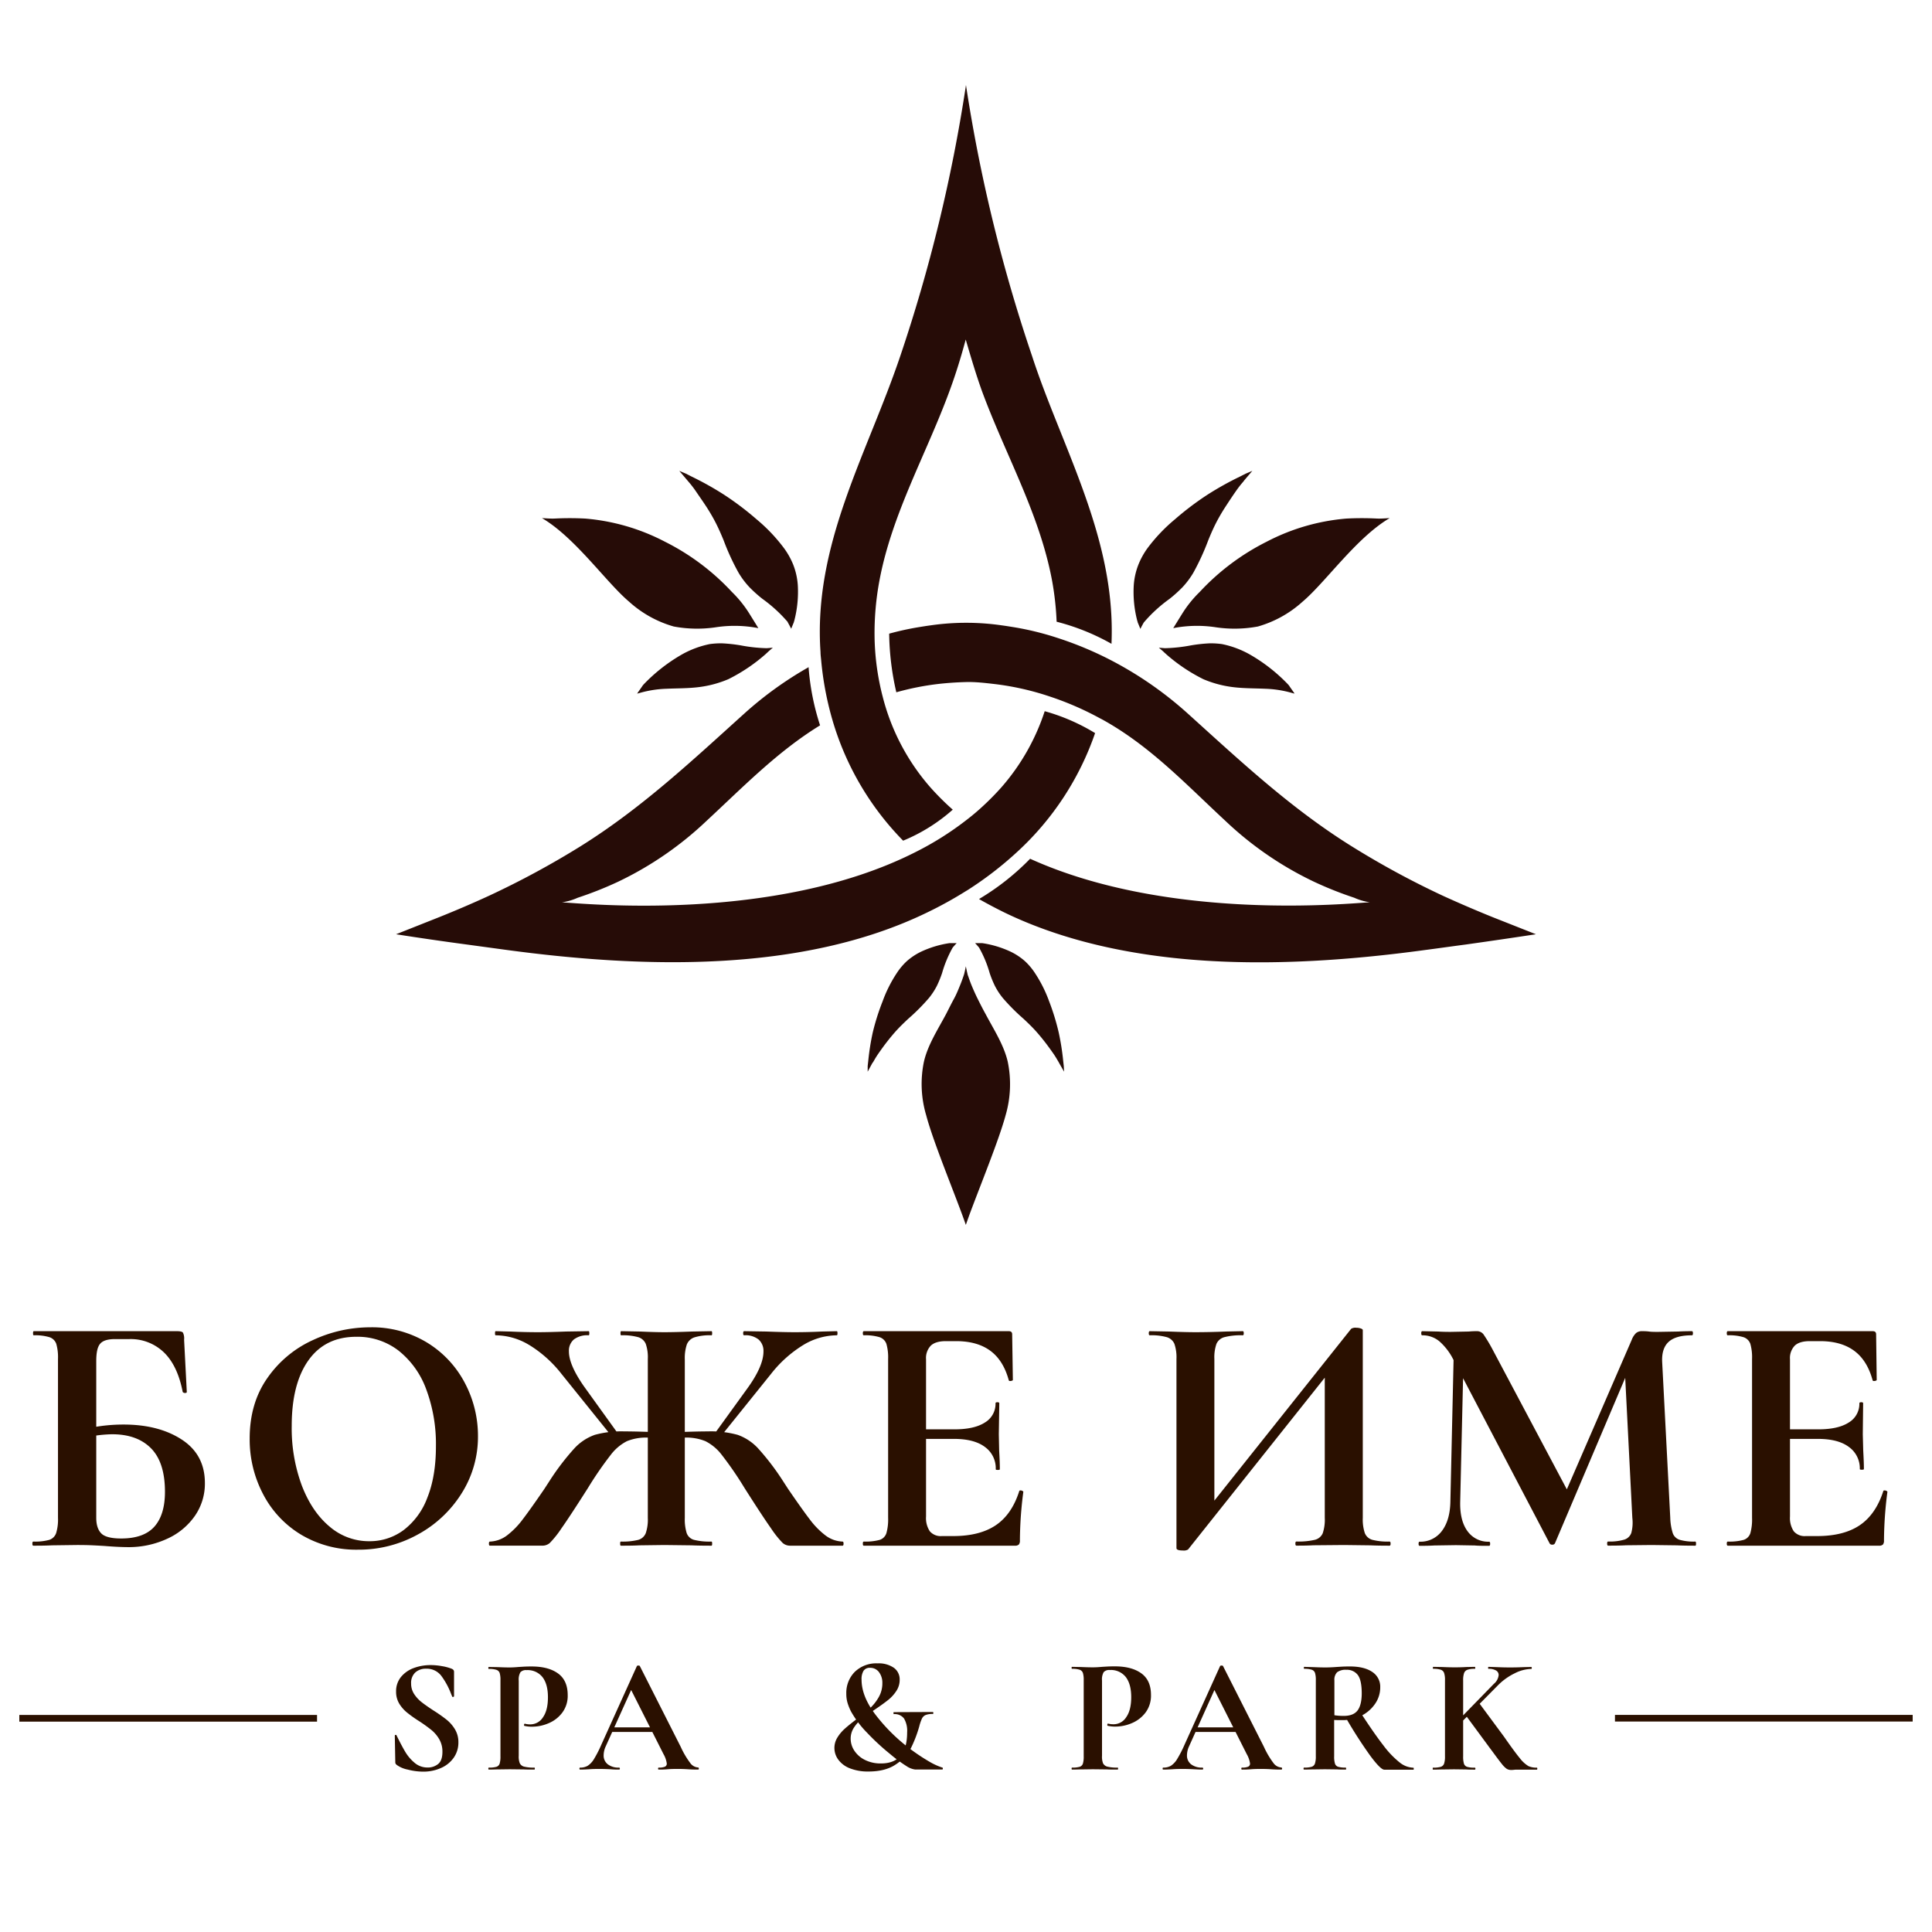
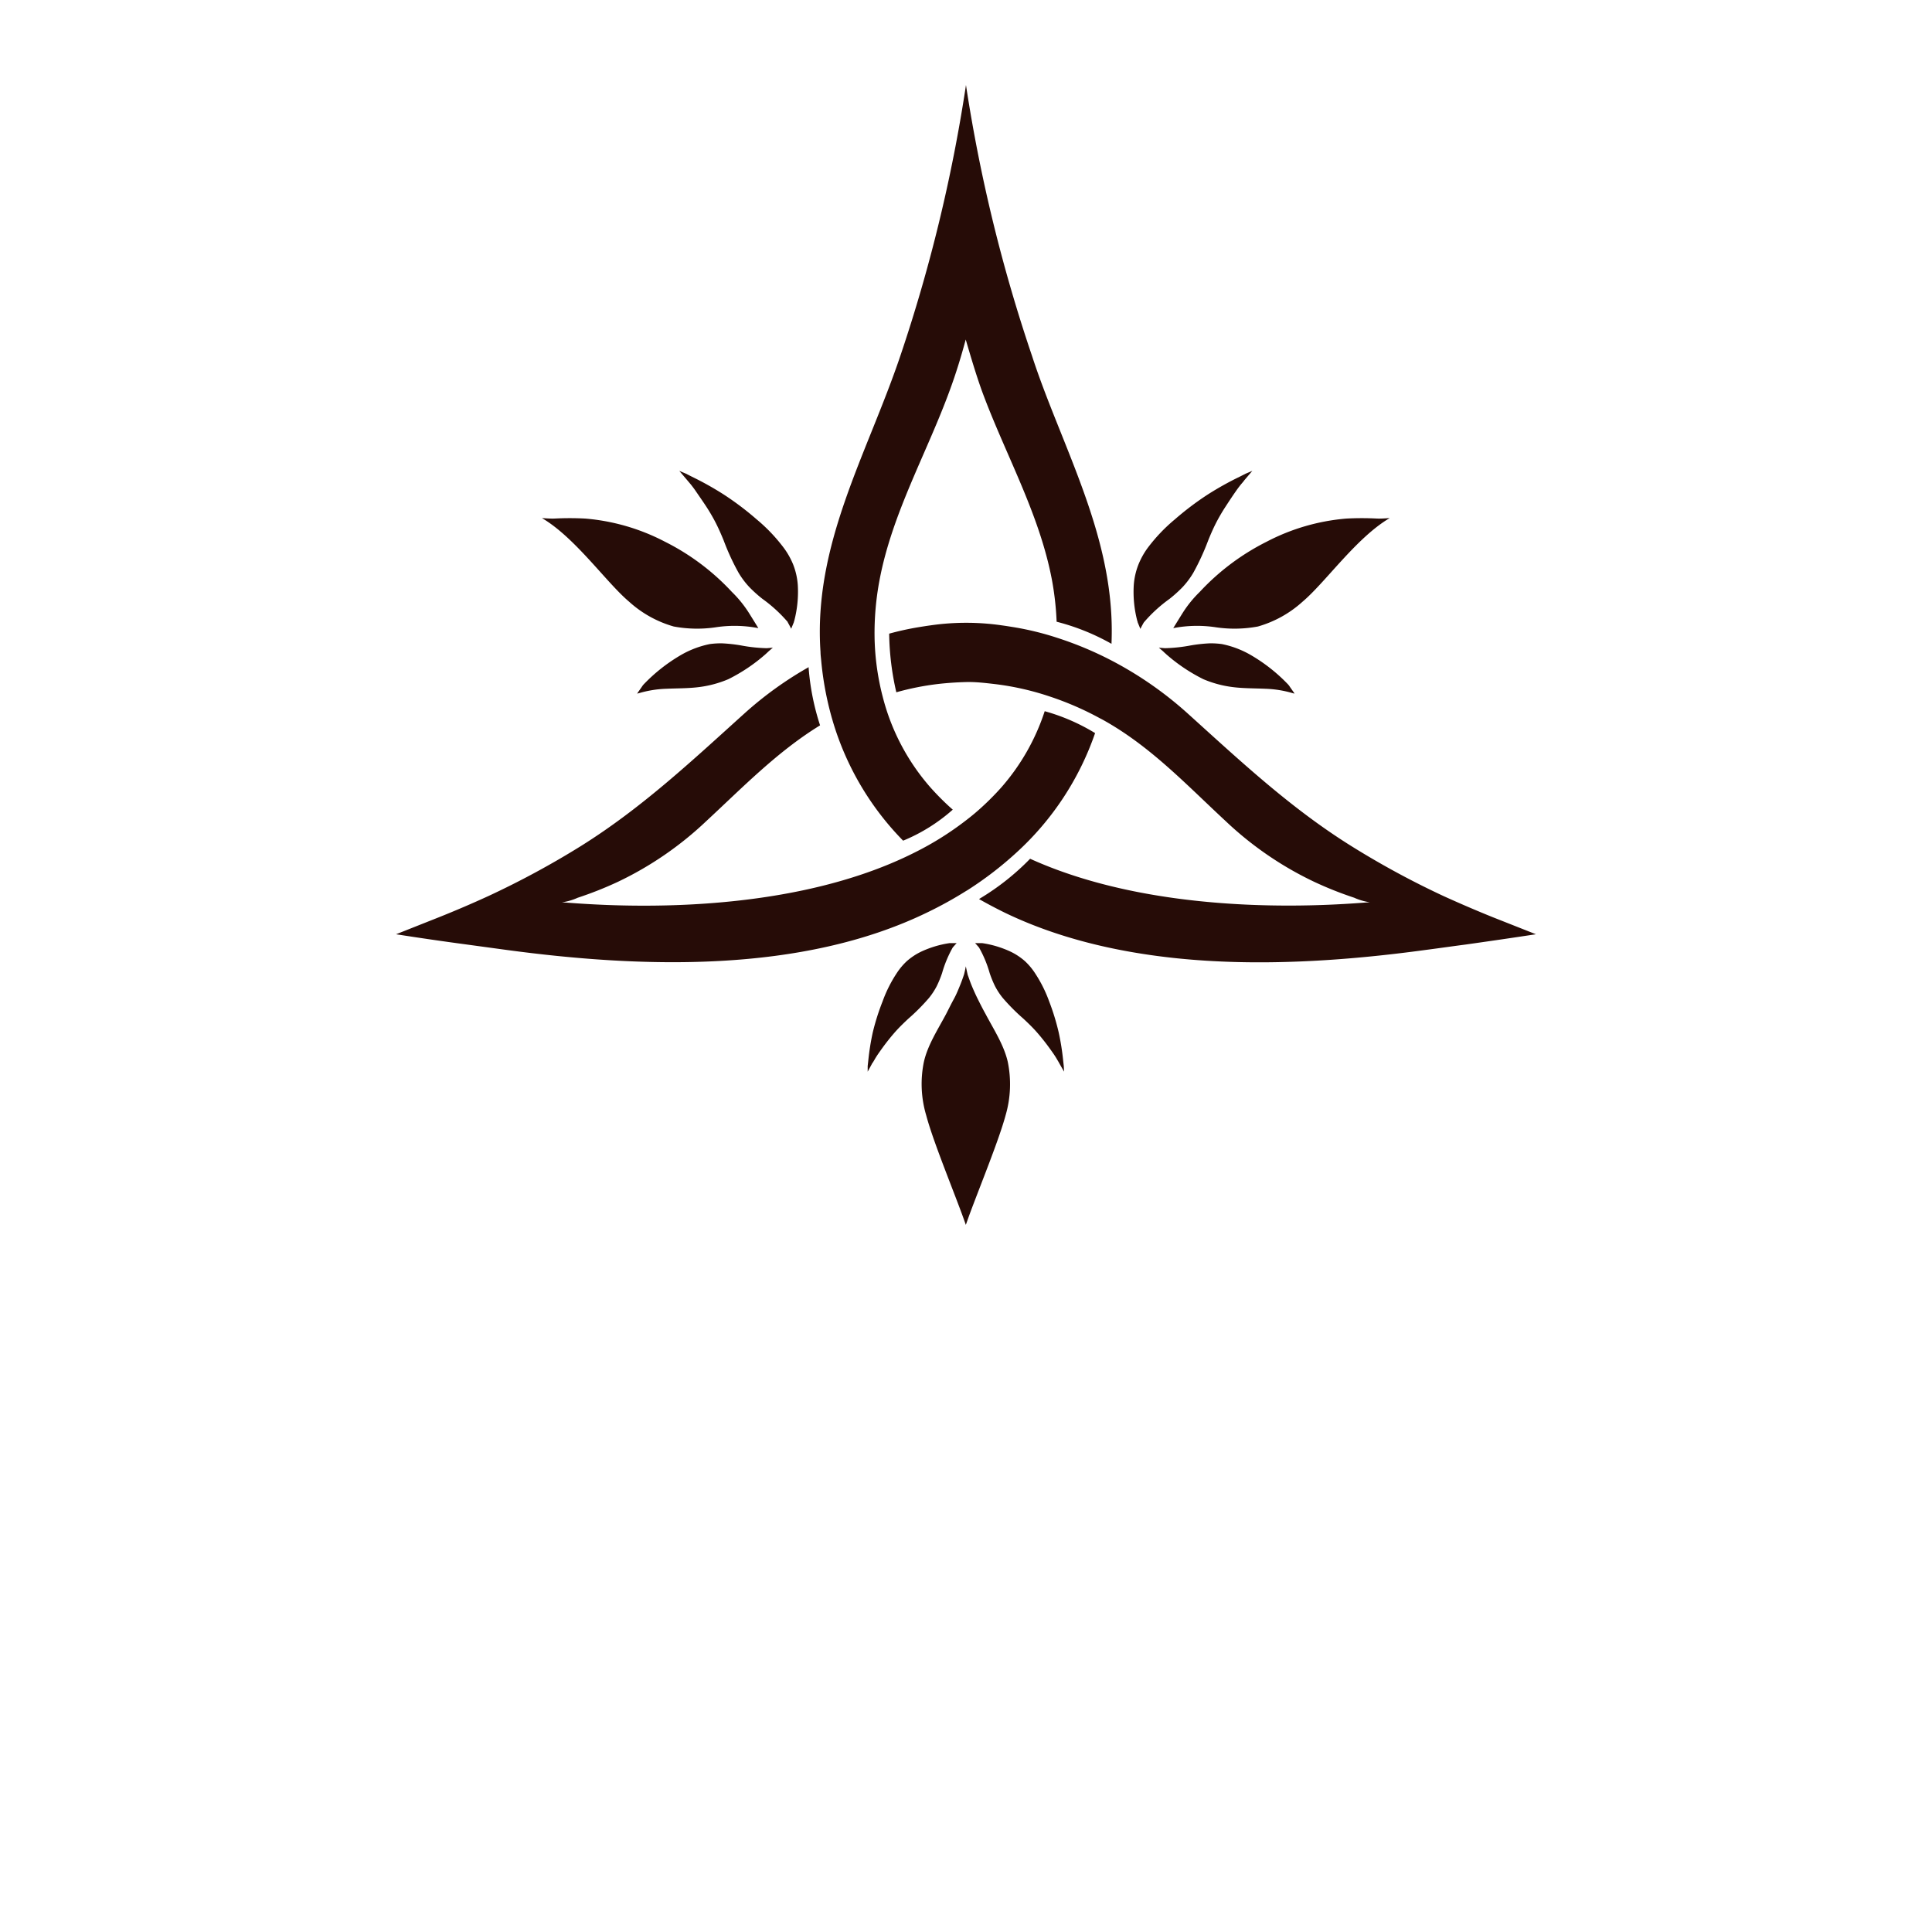
<svg xmlns="http://www.w3.org/2000/svg" xmlns:ns1="http://sodipodi.sourceforge.net/DTD/sodipodi-0.dtd" xmlns:ns2="http://www.inkscape.org/namespaces/inkscape" viewBox="0 0 1000 1000" version="1.1" id="svg28" ns1:docname="text.svg" width="1000" height="1000" ns2:version="1.3.2 (091e20e, 2023-11-25)" xml:space="preserve">
  <ns1:namedview id="namedview28" pagecolor="#505050" bordercolor="#ffffff" borderopacity="1" ns2:showpageshadow="0" ns2:pageopacity="0" ns2:pagecheckerboard="1" ns2:deskcolor="#505050" ns2:zoom="0.35729057" ns2:cx="379.24315" ns2:cy="579.36038" ns2:window-width="1440" ns2:window-height="847" ns2:window-x="0" ns2:window-y="25" ns2:window-maximized="0" ns2:current-layer="svg28" />
  <defs id="defs1">
    <style id="style1">.cls-1{fill:#260c07;}.cls-2,.cls-3{fill:#2a1000;}.cls-3{stroke:#2a1000;stroke-miterlimit:10;stroke-width:2.15px;}</style>
    <style id="style1-1">.cls-1{fill:#260c07;}.cls-2,.cls-3{fill:#2a1000;}.cls-3{stroke:#2a1000;stroke-miterlimit:10;stroke-width:2.47px;}</style>
  </defs>
-   <path id="line28-8" style="color:#000000;fill:#2a1000;stroke-width:1.399;stroke-miterlimit:10;-inkscape-stroke:none" d="m 835.901,887.615 v 3.463 h 154.099 v -3.463 z m -825.901,0.041 v 3.463 h 154.099 v -3.463 z m 737.457,-21.757 a 2.791,2.803 0 0 0 -1.703,-1.654 11.794,11.843 0 0 0 -3.852,-0.463 c -0.167,0 -0.251,-0.168 -0.251,-0.519 0,-0.35 0.084,-0.505 0.251,-0.505 l 4.494,0.084 c 2.596,0.112 4.662,0.168 6.183,0.168 1.521,0 3.838,0 6.434,-0.168 l 4.327,-0.084 q 0.251,0 0.251,0.505 c 0,0.35 -0.084,0.519 -0.251,0.519 a 10.817,10.862 0 0 0 -3.852,0.505 2.917,2.929 0 0 0 -1.703,1.752 11.389,11.436 0 0 0 -0.461,3.784 v 39.242 a 12.561,12.613 0 0 0 0.419,3.84 2.54,2.551 0 0 0 1.661,1.612 13.217,13.272 0 0 0 3.936,0.42 c 0.223,0 0.335,0.168 0.335,0.518 0,0.35 -0.112,0.505 -0.335,0.505 -1.87,0 -3.336,0 -4.41,-0.084 l -6.35,-0.084 -6.267,0.084 c -1.131,0 -2.666,0.084 -4.578,0.084 q -0.167,0 -0.167,-0.505 c 0,-0.35 0,-0.518 0.167,-0.518 a 13.803,13.861 0 0 0 3.978,-0.42 2.694,2.705 0 0 0 1.745,-1.654 11.528,11.576 0 0 0 0.461,-3.798 v -39.382 a 11.166,11.212 0 0 0 -0.461,-3.784 z m 28.249,1.107 a 2.666,2.677 0 0 0 -1.396,-2.383 7.272,7.302 0 0 0 -3.81,-0.841 c -0.167,0 -0.251,-0.168 -0.251,-0.519 0,-0.35 0.084,-0.505 0.251,-0.505 l 4.089,0.14 q 3.726,0.168 6.978,0.168 3.475,0 7.202,-0.168 l 3.81,-0.084 c 0.168,0 0.265,0.168 0.265,0.504 0,0.336 -0.098,0.519 -0.265,0.519 a 19.805,19.887 0 0 0 -8.556,2.256 31.64,31.772 0 0 0 -8.472,5.999 l -21.898,22.144 -2.289,-0.252 21.857,-22.424 a 6.769,6.797 0 0 0 2.484,-4.555 z m -17.027,20.854 6.783,-6.559 12.966,17.533 q 5.499,7.905 8.249,11.212 a 16.232,16.299 0 0 0 4.452,4.092 10.203,10.245 0 0 0 4.327,0.799 c 0.167,0 0.251,0.168 0.251,0.518 0,0.35 -0.084,0.505 -0.251,0.505 h -9.491 c -0.907,0 -1.675,0 -2.289,0.084 -0.614,0.084 -1.131,0.084 -1.521,0.084 a 4.187,4.204 0 0 1 -2.331,-0.631 11.961,12.011 0 0 1 -2.373,-2.341 q -1.396,-1.71 -4.955,-6.559 l -0.977,-1.317 c -0.377,-0.476 -0.782,-1.037 -1.228,-1.654 z m -48.458,-22.508 a 9.03,9.068 0 0 1 4.187,7.96 14.822,14.884 0 0 1 -2.791,8.759 18.758,18.836 0 0 1 -7.16,6.083 20.782,20.868 0 0 1 -9.239,2.172 c -2.205,0 -3.754,0 -4.662,-0.084 v 18.794 a 12.031,12.081 0 0 0 0.433,3.84 2.526,2.537 0 0 0 1.647,1.612 13.343,13.398 0 0 0 3.936,0.42 c 0.112,0 0.167,0.168 0.167,0.519 0,0.35 0,0.505 -0.167,0.505 -1.856,0 -3.336,0 -4.396,-0.084 l -6.448,-0.084 -6.183,0.084 c -1.131,0 -2.652,0.084 -4.578,0.084 q -0.251,0 -0.251,-0.505 c 0,-0.35 0.084,-0.519 0.251,-0.519 a 13.217,13.272 0 0 0 3.936,-0.42 2.666,2.677 0 0 0 1.703,-1.654 11.528,11.576 0 0 0 0.461,-3.798 V 869.655 a 12.184,12.235 0 0 0 -0.419,-3.756 2.68,2.691 0 0 0 -1.689,-1.654 12.296,12.347 0 0 0 -3.908,-0.463 c -0.112,0 -0.167,-0.168 -0.167,-0.519 0,-0.35 0,-0.505 0.167,-0.505 l 4.634,0.14 c 2.596,0.112 4.662,0.168 6.183,0.168 1.926,0 3.922,-0.084 6.015,-0.252 l 2.791,-0.168 q 1.633,-0.084 3.685,-0.084 c 5.052,-0.056 9.03,0.883 11.863,2.789 z m -7.467,1.57 a 6.978,7.007 0 0 0 -5.848,-2.635 7.355,7.386 0 0 0 -4.829,1.275 5.457,5.48 0 0 0 -1.396,4.204 v 18.037 a 30.831,30.959 0 0 0 4.913,0.336 q 4.913,0 7.076,-2.803 c 1.396,-1.85 2.163,-4.807 2.163,-8.9 q -0.028,-6.867 -2.08,-9.516 z m 6.532,41.905 a 232.802,233.77 0 0 1 -12.715,-19.775 l 7.802,-2.382 q 6.978,10.722 11.724,16.818 a 47.454,47.651 0 0 0 8.374,8.759 11.947,11.997 0 0 0 7.118,2.719 c 0.098,0 0.167,0.168 0.167,0.519 0,0.35 0,0.505 -0.167,0.505 h -15.101 q -1.912,-0.056 -7.202,-7.162 z m -45.667,6.601 c 0,0.336 -0.14,0.505 -0.433,0.505 -1.131,0 -2.875,0 -5.248,-0.168 -2.373,-0.168 -4.271,-0.168 -5.332,-0.168 -1.396,0 -3.14,0 -5.178,0.168 -2.038,0.168 -3.447,0.168 -4.578,0.168 q -0.335,0 -0.335,-0.505 c 0,-0.35 0.112,-0.519 0.335,-0.519 a 7.941,7.975 0 0 0 3.182,-0.462 1.675,1.682 0 0 0 0.977,-1.668 13.231,13.286 0 0 0 -1.703,-4.849 l -17.195,-34.112 4.187,-7.316 -16.818,37.35 a 11.166,11.212 0 0 0 -1.103,4.597 5.68,5.704 0 0 0 2.149,4.765 9.17,9.208 0 0 0 5.806,1.696 c 0.279,0 0.433,0.168 0.433,0.519 0,0.35 -0.154,0.505 -0.433,0.505 q -1.535,0 -4.396,-0.168 c -2.149,-0.112 -4.02,-0.168 -5.583,-0.168 -1.563,0 -3.364,0 -5.583,0.168 -1.912,0.112 -3.475,0.168 -4.662,0.168 q -0.335,0 -0.335,-0.505 c 0,-0.35 0.112,-0.519 0.335,-0.519 a 7.523,7.554 0 0 0 3.992,-0.981 10.705,10.749 0 0 0 3.21,-3.476 60.768,61.021 0 0 0 3.824,-7.456 l 18.381,-40.643 c 0.112,-0.182 0.363,-0.266 0.768,-0.266 0.405,0 0.698,0.084 0.754,0.266 l 21.187,41.849 a 43.839,44.021 0 0 0 4.913,8.339 5.415,5.438 0 0 0 4.061,2.299 c 0.279,0.07 0.419,0.238 0.419,0.589 z m -45.346,-21.359 h 24.397 l 0.6,2.383 h -26.393 z m -47.356,18.584 a 3.447,3.462 0 0 0 2.247,1.752 20.042,20.126 0 0 0 5.304,0.504 c 0.167,0 0.251,0.168 0.251,0.519 0,0.35 -0.084,0.505 -0.251,0.505 -2.317,0 -4.187,0 -5.429,-0.084 l -7.369,-0.084 -6.183,0.084 c -1.131,0 -2.666,0.084 -4.578,0.084 q -0.251,0 -0.251,-0.505 c 0,-0.35 0.084,-0.519 0.251,-0.519 a 13.287,13.342 0 0 0 3.936,-0.42 2.568,2.579 0 0 0 1.661,-1.654 12.561,12.613 0 0 0 0.419,-3.798 v -39.382 a 12.184,12.235 0 0 0 -0.419,-3.756 2.708,2.719 0 0 0 -1.703,-1.654 12.198,12.249 0 0 0 -3.894,-0.463 c -0.167,0 -0.251,-0.168 -0.251,-0.519 0,-0.35 0.084,-0.505 0.251,-0.505 l 4.494,0.084 c 2.596,0.112 4.662,0.168 6.183,0.168 1.521,0 2.959,-0.084 4.829,-0.252 l 2.791,-0.168 q 1.689,-0.084 3.894,-0.084 8.639,0 13.65,3.616 5.011,3.616 4.997,11.212 a 14.501,14.562 0 0 1 -2.708,8.928 17.111,17.182 0 0 1 -6.978,5.536 21.759,21.849 0 0 1 -8.765,1.878 16.023,16.089 0 0 1 -3.992,-0.435 q -0.167,0 -0.167,-0.42 a 1.172,1.177 0 0 1 0.126,-0.519 c 0.084,-0.168 0.181,-0.224 0.307,-0.168 a 10.635,10.679 0 0 0 2.875,0.336 7.704,7.736 0 0 0 6.476,-3.644 q 2.596,-3.658 2.596,-10.385 0,-6.727 -2.791,-10.385 a 9.77,9.81 0 0 0 -8.262,-3.658 3.88,3.896 0 0 0 -3.21,1.107 7.579,7.61 0 0 0 -0.851,4.345 v 38.878 a 9.672,9.712 0 0 0 0.516,3.924 z M 454.892,865.395 a 5.583,5.606 0 0 0 -4.536,-2.13 3.768,3.784 0 0 0 -3.392,1.542 8.221,8.255 0 0 0 -1.019,4.583 q 0,8.675 7.286,18.22 a 91.236,91.616 0 0 0 17.711,17.491 99.848,100.263 0 0 0 9.951,6.643 33.692,33.832 0 0 0 6.825,3.139 c 0.223,0 0.321,0.252 0.293,0.561 -0.028,0.308 -0.126,0.463 -0.293,0.463 h -13.957 a 10.426,10.469 0 0 1 -4.522,-1.738 76.149,76.466 0 0 1 -8.681,-6.419 120.392,120.893 0 0 1 -11.682,-10.806 51.892,52.108 0 0 1 -8.374,-11.058 26.951,27.063 0 0 1 -1.828,-4.513 16.274,16.341 0 0 1 -0.628,-4.667 15.353,15.416 0 0 1 4.355,-11.324 16.05,16.117 0 0 1 11.905,-4.429 13.762,13.819 0 0 1 8.304,2.256 7.299,7.33 0 0 1 3.057,6.251 10.203,10.245 0 0 1 -1.703,5.746 19.749,19.831 0 0 1 -4.187,4.639 q -2.554,2.046 -6.699,4.849 -4.145,2.803 -6.839,4.835 a 20.265,20.35 0 0 0 -4.187,4.597 10.216,10.259 0 0 0 -1.745,5.788 11.166,11.212 0 0 0 1.912,6.251 13.873,13.931 0 0 0 5.471,4.765 17.977,18.051 0 0 0 8.374,1.822 q 13.468,0 13.468,-16.075 a 12.45,12.501 0 0 0 -1.619,-7.19 6.015,6.04 0 0 0 -5.248,-2.256 q -0.167,0 -0.209,-0.505 c 0,-0.336 0,-0.519 0.209,-0.519 l 20.168,-0.084 c 0.167,0 0.251,0.182 0.251,0.519 0,0.336 -0.084,0.505 -0.251,0.505 a 9.449,9.488 0 0 0 -3.768,0.561 3.81,3.826 0 0 0 -1.87,1.822 23.978,24.078 0 0 0 -1.396,4.092 64.9,65.17 0 0 1 -4.187,10.974 23.043,23.139 0 0 1 -7.83,8.591 q -5.415,3.742 -14.236,3.742 a 25.374,25.479 0 0 1 -9.77,-1.696 13.427,13.482 0 0 1 -5.932,-4.513 10.091,10.133 0 0 1 -0.419,-11.366 20.14,20.224 0 0 1 3.81,-4.555 q 2.275,-2.046 6.099,-4.933 c 2.875,-2.144 5.206,-4.05 6.978,-5.69 a 23.936,24.036 0 0 0 4.522,-5.746 14.208,14.267 0 0 0 1.87,-7.19 9.044,9.082 0 0 0 -1.814,-5.844 z M 361.729,915.428 q 0,0.505 -0.419,0.505 c -1.131,0 -2.889,0 -5.262,-0.168 -2.373,-0.168 -4.257,-0.168 -5.332,-0.168 -1.396,0 -3.14,0 -5.178,0.168 -2.038,0.168 -3.433,0.168 -4.564,0.168 -0.237,0 -0.349,-0.168 -0.349,-0.505 0,-0.336 0.112,-0.519 0.349,-0.519 a 7.914,7.946 0 0 0 3.168,-0.462 1.675,1.682 0 0 0 0.977,-1.668 13.12,13.174 0 0 0 -1.689,-4.849 l -17.209,-34.112 4.187,-7.316 -16.86,37.35 a 11.166,11.212 0 0 0 -1.103,4.597 5.653,5.676 0 0 0 2.163,4.765 9.114,9.152 0 0 0 5.792,1.696 c 0.293,0 0.433,0.168 0.433,0.519 0,0.35 -0.14,0.505 -0.433,0.505 -1.005,0 -2.484,0 -4.396,-0.168 -2.149,-0.112 -4.02,-0.168 -5.583,-0.168 -1.563,0 -3.364,0 -5.513,0.168 q -2.875,0.168 -4.648,0.168 c -0.237,0 -0.349,-0.168 -0.349,-0.505 0,-0.336 0.112,-0.519 0.349,-0.519 a 7.509,7.54 0 0 0 3.978,-0.981 10.719,10.764 0 0 0 3.224,-3.476 61.062,61.316 0 0 0 3.81,-7.456 l 18.381,-40.643 c 0.112,-0.182 0.363,-0.266 0.768,-0.266 0.405,0 0.698,0.084 0.754,0.266 l 21.187,41.849 a 43.839,44.021 0 0 0 4.913,8.339 5.415,5.438 0 0 0 4.075,2.299 c 0.237,0.07 0.377,0.238 0.377,0.589 z m -45.416,-21.359 h 24.397 l 0.6,2.383 h -26.267 z m -47.272,18.584 a 3.419,3.434 0 0 0 2.233,1.752 20.042,20.126 0 0 0 5.304,0.504 c 0.167,0 0.251,0.168 0.251,0.519 0,0.35 -0.084,0.505 -0.251,0.505 -2.317,0 -4.187,0 -5.429,-0.084 l -7.369,-0.084 -6.183,0.084 c -1.131,0 -2.652,0.084 -4.578,0.084 q -0.251,0 -0.251,-0.505 c 0,-0.35 0.084,-0.519 0.251,-0.519 a 13.399,13.454 0 0 0 3.95,-0.42 2.554,2.565 0 0 0 1.647,-1.654 12.561,12.613 0 0 0 0.419,-3.798 v -39.382 a 12.184,12.235 0 0 0 -0.419,-3.756 2.68,2.691 0 0 0 -1.689,-1.598 12.296,12.347 0 0 0 -3.908,-0.462 c -0.167,0 -0.251,-0.168 -0.251,-0.519 0,-0.35 0.084,-0.504 0.251,-0.504 l 4.494,0.084 c 2.596,0.112 4.662,0.168 6.183,0.168 1.521,0 2.973,-0.084 4.829,-0.252 l 2.791,-0.168 q 1.675,-0.084 3.894,-0.084 8.639,0 13.636,3.616 4.997,3.616 4.997,11.212 a 14.418,14.477 0 0 1 -2.708,8.927 16.93,17 0 0 1 -6.978,5.536 21.759,21.849 0 0 1 -8.765,1.878 15.911,15.977 0 0 1 -3.978,-0.434 c -0.126,0 -0.181,-0.14 -0.181,-0.42 a 1.033,1.037 0 0 1 0.14,-0.518 q 0.126,-0.252 0.293,-0.168 a 10.705,10.749 0 0 0 2.875,0.336 7.746,7.778 0 0 0 6.49,-3.644 q 2.582,-3.658 2.582,-10.385 0,-6.727 -2.791,-10.385 a 9.77,9.81 0 0 0 -8.249,-3.658 3.894,3.91 0 0 0 -3.224,1.107 7.579,7.61 0 0 0 -0.851,4.345 v 38.877 a 9.393,9.432 0 0 0 0.544,3.868 z m -54.697,-35.85 a 17.516,17.589 0 0 0 3.852,4.204 q 2.275,1.794 6.183,4.345 a 77.88,78.204 0 0 1 6.783,4.765 18.8,18.878 0 0 1 4.327,4.975 12.645,12.698 0 0 1 1.773,6.755 13.482,13.538 0 0 1 -2.373,7.876 15.59,15.655 0 0 1 -6.56,5.354 22.415,22.508 0 0 1 -9.365,1.92 32.241,32.375 0 0 1 -7.928,-1.065 14.376,14.435 0 0 1 -5.583,-2.34 3.057,3.069 0 0 1 -0.642,-0.631 1.786,1.794 0 0 1 -0.209,-0.981 l -0.251,-13.525 v -0.098 q 0,-0.336 0.419,-0.378 0.419,-0.042 0.502,0.294 c 1.703,3.462 3.182,6.279 4.452,8.409 a 21.815,21.905 0 0 0 4.829,5.704 10.105,10.147 0 0 0 6.657,2.467 8.444,8.479 0 0 0 5.583,-1.822 c 1.479,-1.219 2.205,-3.308 2.205,-6.265 a 12.561,12.613 0 0 0 -1.647,-6.545 17.544,17.617 0 0 0 -4.034,-4.765 78.159,78.484 0 0 0 -6.518,-4.681 64.286,64.553 0 0 1 -6.309,-4.513 17.921,17.995 0 0 1 -3.866,-4.499 11.766,11.815 0 0 1 -1.605,-6.223 11.473,11.52 0 0 1 2.582,-7.61 15.353,15.416 0 0 1 6.657,-4.597 24.997,25.101 0 0 1 8.556,-1.486 32.938,33.075 0 0 1 6.015,0.56 24.159,24.26 0 0 1 4.913,1.317 2.289,2.298 0 0 1 1.019,0.715 1.745,1.752 0 0 1 0.251,0.981 v 12.501 c 0,0.182 -0.14,0.308 -0.419,0.392 -0.279,0.084 -0.461,0 -0.516,-0.126 L 233.409,876.565 a 38.2,38.359 0 0 0 -4.955,-9.096 9.407,9.446 0 0 0 -7.928,-3.742 7.997,8.031 0 0 0 -5.583,1.948 7.272,7.302 0 0 0 -2.149,5.704 9.63,9.67 0 0 0 1.549,5.424 z m 679.437,-77.825 c 0,-0.715 0.168,-1.065 0.53,-1.065 a 27.691,27.806 0 0 0 8.221,-0.883 5.332,5.354 0 0 0 3.447,-3.476 25.988,26.096 0 0 0 0.879,-7.904 v -82.24 a 25.234,25.339 0 0 0 -0.879,-7.82 5.583,5.606 0 0 0 -3.531,-3.462 25.499,25.605 0 0 0 -8.137,-0.981 c -0.363,0 -0.53,-0.35 -0.53,-1.051 0,-0.701 0.168,-1.079 0.53,-1.079 h 75.005 q 1.759,0 1.759,1.598 l 0.307,23.629 c 0,0.238 -0.335,0.42 -0.977,0.532 -0.642,0.112 -1.033,0 -1.144,-0.35 q -2.791,-10.301 -9.561,-15.276 -6.769,-4.975 -17.628,-4.975 h -5.318 q -5.304,0 -7.774,2.312 a 9.184,9.222 0 0 0 -2.484,7.106 v 81.357 a 12.254,12.305 0 0 0 1.954,7.638 7.397,7.428 0 0 0 6.183,2.481 h 5.848 q 13.803,0 22.108,-5.606 8.304,-5.606 12.198,-17.659 c 0,-0.238 0.237,-0.364 0.712,-0.364 a 1.968,1.976 0 0 1 0.977,0.266 c 0.293,0.182 0.447,0.336 0.447,0.448 a 197.742,198.564 0 0 0 -1.773,25.227 3.154,3.167 0 0 1 -0.53,2.046 2.791,2.803 0 0 1 -2.121,0.617 h -78.159 c -0.391,0 -0.558,-0.35 -0.558,-1.065 z m 63.239,-50.005 q -5.583,-4.204 -16.009,-4.204 h -23.88 V 739.821 h 24.048 q 10.258,0 15.743,-3.546 a 11.166,11.212 0 0 0 5.485,-9.951 c 0,-0.35 0.321,-0.532 0.977,-0.532 0.656,0 0.977,0.182 0.977,0.532 l -0.181,16.047 0.223,8.409 c 0.223,4.036 0.349,7.232 0.349,9.6 0,0.238 -0.349,0.35 -1.061,0.35 -0.712,0 -1.061,-0.112 -1.061,-0.35 a 13.468,13.524 0 0 0 -5.611,-11.408 z m -204.413,-55.864 5.136,0.35 -1.954,84.09 q -0.167,9.614 3.81,15.01 a 13.133,13.188 0 0 0 11.166,5.424 c 0.349,0 0.53,0.35 0.53,1.065 0,0.715 -0.181,1.065 -0.53,1.065 -3.182,0 -5.667,0 -7.439,-0.182 l -9.77,-0.168 -11.166,0.168 c -1.884,0.126 -4.424,0.182 -7.607,0.182 -0.349,0 -0.53,-0.35 -0.53,-1.065 0,-0.715 0.181,-1.065 0.53,-1.065 a 13.789,13.847 0 0 0 11.501,-5.508 q 4.187,-5.508 4.424,-14.926 z m 125.263,105.869 c 0,0.715 -0.126,1.065 -0.363,1.065 q -6.015,0 -9.546,-0.182 l -13.092,-0.168 -13.287,0.14 q -3.364,0.196 -9.212,0.182 c -0.349,0 -0.516,-0.35 -0.516,-1.065 0,-0.715 0.167,-1.065 0.516,-1.065 a 26.714,26.825 0 0 0 8.374,-0.981 5.583,5.606 0 0 0 3.615,-3.462 20.6,20.686 0 0 0 0.53,-7.82 l -4.006,-78.834 9.072,-14.211 -45.109,106.22 a 1.396,1.401 0 0 1 -1.396,0.715 1.396,1.401 0 0 1 -1.396,-0.715 l -49.798,-95.036 a 30.705,30.833 0 0 0 -7.341,-9.586 13.706,13.763 0 0 0 -8.751,-3.027 c -0.363,0 -0.53,-0.35 -0.53,-1.051 0,-0.701 0.167,-1.079 0.53,-1.079 l 8.304,0.182 c 1.661,0.126 3.782,0.182 6.378,0.182 l 9.365,-0.182 a 39.68,39.845 0 0 1 4.075,-0.182 4.187,4.204 0 0 1 3.531,1.598 81.257,81.595 0 0 1 4.606,7.638 l 39.624,74.616 -8.849,15.977 41.396,-95.386 a 9.337,9.376 0 0 1 2.219,-3.462 4.62,4.639 0 0 1 3.084,-0.981 c 1.061,0 2.275,0 3.629,0.182 1.354,0.182 2.917,0.182 4.69,0.182 l 10.44,-0.182 c 1.647,-0.112 4.006,-0.182 7.076,-0.182 0.349,0 0.53,0.365 0.53,1.079 0,0.715 -0.181,1.051 -0.53,1.051 -5.583,0 -9.561,1.135 -12.031,3.378 -2.47,2.242 -3.601,5.746 -3.364,10.483 l 4.187,80.642 a 29.142,29.263 0 0 0 1.326,8.003 5.583,5.606 0 0 0 3.643,3.378 26.811,26.923 0 0 0 8.039,0.883 c 0.195,0 0.335,0.35 0.335,1.065 z M 702.013,687.25 a 7.244,7.274 0 0 1 2.303,0.35 c 0.712,0.238 1.061,0.533 1.061,0.883 v 97.166 a 22.01,22.102 0 0 0 1.061,7.904 5.904,5.928 0 0 0 3.95,3.476 32.394,32.529 0 0 0 8.849,0.883 c 0.349,0 0.53,0.35 0.53,1.065 0,0.715 -0.181,1.065 -0.53,1.065 q -6.197,0 -9.909,-0.182 l -13.622,-0.168 -16.023,0.14 q -3.182,0.196 -8.667,0.182 c -0.349,0 -0.53,-0.35 -0.53,-1.065 0,-0.715 0.181,-1.065 0.53,-1.065 a 37.349,37.504 0 0 0 9.56,-0.883 5.974,5.998 0 0 0 4.061,-3.378 21.745,21.835 0 0 0 1.061,-8.003 v -78.288 l 5.848,-1.598 -76.596,96.269 a 4.187,4.204 0 0 1 -2.666,0.532 c -2.233,0 -3.35,-0.406 -3.35,-1.233 v -97.895 a 21.396,21.485 0 0 0 -1.061,-7.82 6.211,6.237 0 0 0 -3.894,-3.462 29.672,29.796 0 0 0 -8.849,-0.981 c -0.349,0 -0.53,-0.35 -0.53,-1.051 0,-0.701 0.181,-1.079 0.53,-1.079 l 9.909,0.182 c 5.89,0.238 10.44,0.35 13.622,0.35 4.703,0 10.021,-0.112 15.911,-0.35 l 8.667,-0.182 c 0.363,0 0.53,0.365 0.53,1.079 0,0.715 -0.167,1.051 -0.53,1.051 a 34.069,34.211 0 0 0 -9.547,0.981 6.183,6.209 0 0 0 -4.061,3.462 21.033,21.121 0 0 0 -1.075,7.82 v 79.044 l -5.834,1.598 76.638,-96.269 a 4.187,4.204 0 0 1 2.652,-0.533 z m -255.412,111.727 c 0,-0.715 0.167,-1.065 0.53,-1.065 a 27.691,27.806 0 0 0 8.221,-0.883 5.332,5.354 0 0 0 3.447,-3.476 25.89,25.998 0 0 0 0.893,-7.904 v -82.24 a 25.122,25.227 0 0 0 -0.893,-7.82 5.583,5.606 0 0 0 -3.531,-3.462 25.499,25.605 0 0 0 -8.137,-0.981 c -0.363,0 -0.53,-0.35 -0.53,-1.051 0,-0.701 0.167,-1.079 0.53,-1.079 H 522.136 q 1.759,0 1.759,1.598 l 0.363,23.629 c 0,0.238 -0.335,0.42 -0.977,0.532 -0.642,0.112 -1.033,0 -1.144,-0.35 q -2.791,-10.301 -9.56,-15.276 -6.769,-4.975 -17.683,-4.975 h -5.304 q -5.318,0 -7.788,2.312 a 9.184,9.222 0 0 0 -2.484,7.106 v 81.357 a 12.254,12.305 0 0 0 1.954,7.638 7.397,7.428 0 0 0 6.183,2.481 h 5.848 q 13.789,0 22.108,-5.606 8.318,-5.606 12.143,-17.659 c 0,-0.238 0.223,-0.364 0.698,-0.364 a 1.926,1.934 0 0 1 0.977,0.266 c 0.293,0.182 0.447,0.336 0.447,0.448 a 197.742,198.564 0 0 0 -1.773,25.227 3.154,3.167 0 0 1 -0.53,2.046 2.791,2.803 0 0 1 -2.121,0.617 h -78.159 c -0.335,0 -0.488,-0.35 -0.488,-1.065 z M 509.826,748.972 q -5.583,-4.204 -16.009,-4.204 h -23.88 v -4.947 h 24.118 q 10.258,0 15.743,-3.546 a 11.166,11.212 0 0 0 5.485,-9.951 c 0,-0.35 0.335,-0.532 0.977,-0.532 0.642,0 0.977,0.182 0.977,0.532 l -0.251,16.047 0.181,8.521 q 0.363,6.055 0.349,9.6 c 0,0.238 -0.349,0.35 -1.061,0.35 -0.712,0 -1.061,-0.112 -1.061,-0.35 a 13.468,13.524 0 0 0 -5.569,-11.52 z m -256.766,50.005 c 0,-0.715 0.181,-1.065 0.53,-1.065 a 15.534,15.599 0 0 0 8.849,-3.195 41.494,41.667 0 0 0 7.955,-8.087 q 3.894,-5.059 11.319,-15.893 l 2.652,-4.092 a 126.492,127.018 0 0 1 13.008,-17.056 26.309,26.418 0 0 1 10.524,-6.923 52.562,52.78 0 0 1 15.353,-1.78 q 7.062,0 19.275,0.532 l -0.349,3.209 -3.364,-0.364 c -1.186,-0.112 -2.359,-0.168 -3.545,-0.168 a 26.253,26.362 0 0 0 -10.789,1.864 24.466,24.568 0 0 0 -8.304,7.007 182.445,183.204 0 0 0 -11.863,17.239 q -9.379,14.744 -13.706,20.868 a 51.208,51.421 0 0 1 -6.015,7.554 5.764,5.788 0 0 1 -3.796,1.402 h -27.202 c -0.349,0.014 -0.53,-0.336 -0.53,-1.051 z m 20.935,-102.758 a 34.041,34.183 0 0 0 -17.432,-5.074 c -0.237,0 -0.349,-0.35 -0.349,-1.051 0,-0.701 0.112,-1.079 0.349,-1.079 l 7.607,0.182 q 7.425,0.35 14.334,0.35 c 3.531,0 8.374,-0.112 14.501,-0.35 l 11.682,-0.182 c 0.237,0 0.349,0.365 0.349,1.079 0,0.715 -0.112,1.051 -0.349,1.051 a 11.528,11.576 0 0 0 -7.676,2.172 7.648,7.68 0 0 0 -2.54,6.181 q 0,7.008 7.955,18.304 l 17.516,24.33 -3.029,1.64 -26.351,-32.725 a 63.029,63.292 0 0 0 -16.539,-14.828 z m 46.993,102.758 c 0,-0.715 0.112,-1.065 0.349,-1.065 a 33.371,33.51 0 0 0 9.03,-0.883 5.862,5.886 0 0 0 3.88,-3.476 21.703,21.793 0 0 0 1.061,-7.904 v -82.24 a 21.089,21.177 0 0 0 -1.061,-7.82 6.155,6.181 0 0 0 -3.88,-3.462 29.672,29.796 0 0 0 -8.849,-0.981 c -0.237,0 -0.349,-0.35 -0.349,-1.051 0,-0.701 0.112,-1.079 0.349,-1.079 l 9.77,0.182 q 7.788,0.35 12.561,0.35 5.485,0 14.334,-0.35 l 10.077,-0.182 c 0.237,0 0.349,0.365 0.349,1.079 0,0.715 -0.112,1.051 -0.349,1.051 a 26.923,27.035 0 0 0 -8.849,1.079 6.42,6.447 0 0 0 -3.894,3.63 22.122,22.214 0 0 0 -1.061,7.905 v 81.889 a 23.727,23.825 0 0 0 0.977,7.904 5.583,5.606 0 0 0 3.81,3.476 33.176,33.314 0 0 0 9.016,0.883 c 0.237,0 0.349,0.35 0.349,1.065 0,0.715 -0.112,1.065 -0.349,1.065 q -6.56,0 -10.258,-0.182 l -14.152,-0.168 -12.91,0.168 q -3.378,0.196 -9.56,0.182 c -0.279,0 -0.391,-0.35 -0.391,-1.065 z m 84.118,-0.35 a 50.245,50.454 0 0 1 -6.015,-7.554 q -4.355,-6.139 -13.72,-20.868 a 180.282,181.031 0 0 0 -11.849,-17.239 24.508,24.61 0 0 0 -8.374,-7.007 26.197,26.306 0 0 0 -10.663,-1.864 c -1.172,0 -2.331,0 -3.447,0.168 l -3.266,0.364 -0.265,-3.209 q 11.682,-0.519 18.926,-0.532 a 52.632,52.85 0 0 1 15.353,1.78 26.309,26.418 0 0 1 10.524,6.923 127.678,128.209 0 0 1 13.008,17.056 l 2.652,4.092 q 7.425,10.834 11.319,15.893 a 41.494,41.667 0 0 0 7.955,8.087 15.534,15.599 0 0 0 8.849,3.195 c 0.349,0 0.53,0.35 0.53,1.065 0,0.715 -0.181,1.065 -0.53,1.065 H 408.917 a 5.764,5.788 0 0 1 -3.81,-1.415 z m -35.269,-56.494 16.958,-23.447 q 8.374,-11.548 8.374,-19.187 a 7.774,7.806 0 0 0 -2.54,-6.181 10.831,10.876 0 0 0 -7.439,-2.172 c -0.363,0 -0.53,-0.35 -0.53,-1.051 0,-0.701 0.168,-1.079 0.53,-1.079 l 11.501,0.182 q 9.198,0.35 14.501,0.35 c 4.592,0 9.379,-0.112 14.32,-0.35 l 7.62,-0.182 c 0.223,0 0.349,0.365 0.349,1.079 0,0.715 -0.126,1.051 -0.349,1.051 a 34.041,34.183 0 0 0 -17.432,5.074 63.029,63.292 0 0 0 -16.553,14.828 l -26.323,32.725 z M 156.032,794.451 a 52.715,52.935 0 0 1 -19.819,-21.022 60.336,60.587 0 0 1 -6.978,-28.857 q 0,-18.304 9.198,-31.366 a 57.6,57.84 0 0 1 23.615,-19.621 70.455,70.748 0 0 1 29.449,-6.573 55.06,55.289 0 0 1 29.547,7.904 53.413,53.635 0 0 1 19.54,20.869 58.019,58.26 0 0 1 6.811,27.539 54.334,54.56 0 0 1 -8.486,29.67 60.978,61.231 0 0 1 -22.736,21.303 63.281,63.544 0 0 1 -30.873,7.82 55.828,56.06 0 0 1 -29.268,-7.666 z m 52.897,-2.495 a 37.293,37.448 0 0 0 12.282,-16.818 q 4.438,-11.1 4.424,-26.628 a 80.224,80.558 0 0 0 -4.955,-29.221 45.179,45.366 0 0 0 -14.32,-20.154 34.795,34.939 0 0 0 -21.94,-7.218 q -16.092,0 -24.76,12.165 -8.667,12.165 -8.667,33.972 a 84.649,85.001 0 0 0 5.22,30.833 q 5.22,13.581 14.32,21.219 a 31.236,31.366 0 0 0 20.656,7.624 29.407,29.53 0 0 0 17.739,-5.774 z m -154.35,8.269 c -1.773,-0.126 -3.922,-0.238 -6.448,-0.364 -2.526,-0.126 -5.346,-0.168 -8.374,-0.168 l -12.924,0.168 q -3.545,0.196 -9.547,0.182 c -0.363,0 -0.53,-0.35 -0.53,-1.065 0,-0.715 0.167,-1.065 0.53,-1.065 a 27.621,27.736 0 0 0 8.221,-0.883 5.583,5.606 0 0 0 3.545,-3.476 23.852,23.952 0 0 0 0.963,-7.904 v -82.24 a 25.234,25.339 0 0 0 -0.879,-7.82 5.583,5.606 0 0 0 -3.531,-3.462 25.499,25.605 0 0 0 -8.137,-0.981 c -0.251,0 -0.363,-0.35 -0.363,-1.051 0,-0.701 0.112,-1.079 0.363,-1.079 H 91.579 q 2.47,0 3.098,0.715 a 6.839,6.867 0 0 1 0.614,3.728 l 1.396,27.007 c 0,0.35 -0.293,0.533 -0.893,0.533 a 1.396,1.401 0 0 1 -1.228,-0.533 q -2.652,-13.679 -9.77,-20.518 a 24.829,24.933 0 0 0 -17.823,-6.839 H 59.548 q -5.653,0 -7.69,2.397 c -1.396,1.598 -2.038,4.597 -2.038,8.97 v 81.175 q 0,5.34 2.568,8.003 c 1.703,1.766 5.15,2.663 10.342,2.663 q 11.682,0 17.167,-6.124 c 3.643,-4.092 5.485,-10.105 5.485,-18.037 q 0,-15.262 -7.258,-22.564 -7.258,-7.302 -20.363,-7.218 a 71.376,71.673 0 0 0 -16.274,2.312 l -1.033,-4.148 a 87.789,88.154 0 0 1 23.531,-3.195 q 18.214,0 30.161,7.82 11.947,7.82 11.905,22.55 a 28.989,29.109 0 0 1 -5.122,16.818 34.892,35.037 0 0 1 -14.334,11.899 47.454,47.651 0 0 1 -20.517,4.359 q -4.773,-0.028 -11.5,-0.561 z" ns2:label="Text" />
  <path id="path12-8" class="cls-1" d="m 478.223,549.534 c 1.979,-8.685 7.272,-16.754 11.486,-24.695 1.336,-2.57 2.57,-5.139 3.983,-7.709 1.413,-2.57 2.415,-5.139 3.469,-7.709 0.514,-1.285 0.976,-2.57 1.439,-3.906 l 0.411,-1.233 v 0 c 0.591,-2.338 0.899,-4.137 0.899,-4.137 0,0 0.385,1.927 0.976,4.446 0.154,0.463 0.308,0.848 0.334,0.899 0.437,1.311 0.899,2.57 1.413,3.906 1.054,2.57 2.184,5.139 3.469,7.709 1.285,2.57 2.57,5.139 4.009,7.709 4.188,7.94 9.482,16.009 11.486,24.695 a 57.327,57.33 0 0 1 -1.054,27.598 c -3.52,13.08 -13.413,37.081 -18.938,52.113 l -1.696,4.78 c -4.857,-14.159 -16.728,-42.323 -20.557,-56.893 a 56.711,56.713 0 0 1 -1.131,-27.573 z m 69.841,0.437 v 0 l 2.698,4.728 -0.154,-2.929 -0.308,-2.75 a 128.633,128.638 0 0 0 -2.313,-14.596 119.639,119.645 0 0 0 -4.934,-16.086 69.044,69.047 0 0 0 -7.375,-14.699 33.148,33.149 0 0 0 -5.139,-6.116 32.351,32.352 0 0 0 -7.375,-4.908 52.985,52.987 0 0 0 -14.724,-4.446 h -0.668 -3.058 c 0,0 1.028,1.079 2.056,2.313 v 0 a 59.768,59.771 0 0 1 5.473,13.157 55.194,55.197 0 0 0 2.724,6.681 35.28,35.282 0 0 0 4.086,6.244 104.428,104.432 0 0 0 10.638,10.69 c 1.876,1.747 3.7,3.495 5.447,5.345 1.747,1.85 3.7,4.189 5.396,6.347 1.696,2.158 3.315,4.42 4.908,6.707 0.36,0.54 1.028,1.542 1.619,2.57 l 1.054,1.799 z m -96.385,0 v 0 l -2.57,4.728 v -2.929 l 0.308,-2.75 a 128.633,128.638 0 0 1 2.313,-14.596 119.639,119.645 0 0 1 5.088,-16.086 69.044,69.047 0 0 1 7.375,-14.699 33.148,33.149 0 0 1 5.139,-6.116 32.351,32.352 0 0 1 7.375,-4.908 52.985,52.987 0 0 1 14.724,-4.446 h 0.668 3.058 c 0,0 -1.028,1.079 -2.056,2.313 v 0 a 61.027,61.03 0 0 0 -5.473,13.157 55.194,55.197 0 0 1 -2.724,6.681 35.28,35.282 0 0 1 -4.086,6.244 104.428,104.432 0 0 1 -10.638,10.69 c -1.876,1.747 -3.7,3.495 -5.448,5.345 -1.747,1.85 -3.7,4.189 -5.396,6.347 -1.696,2.158 -3.315,4.42 -4.908,6.707 -0.36,0.54 -1.028,1.542 -1.619,2.57 l -1.054,1.799 z m 218.414,-190.953 -0.206,-0.308 -2.184,-3.11 v 0 l -0.385,-0.591 -0.488,-0.617 a 87.366,87.369 0 0 0 -19.811,-15.572 49.156,49.158 0 0 0 -14.569,-5.448 42.449,42.451 0 0 0 -6.244,-0.386 79.348,79.352 0 0 0 -9.867,1.079 81.173,81.176 0 0 1 -13.362,1.439 l -3.161,-0.257 c 0,0 1.979,1.645 2.57,2.236 0.591,0.591 1.054,0.925 1.31,1.208 a 89.37,89.374 0 0 0 19.143,12.848 56.916,56.919 0 0 0 14.929,4.06 c 5.653,0.745 11.409,0.643 17.139,0.9 a 56.531,56.533 0 0 1 14.647,2.415 h 0.257 z m -26.261,-110.162 v 0 l 4.368,-5.139 -3.469,1.465 -3.135,1.593 a 160.675,160.682 0 0 0 -16.445,9.174 152.247,152.254 0 0 0 -17.011,12.848 87.211,87.215 0 0 0 -14.158,14.879 39.52,39.522 0 0 0 -4.779,8.66 35.974,35.976 0 0 0 -2.364,10.484 59.1,59.103 0 0 0 1.799,18.476 3.983,3.983 0 0 0 0.206,0.591 1.054,1.054 0 0 1 0,0.179 l 1.413,3.443 c 0,0 0.797,-1.619 1.773,-3.315 l 0.129,-0.153 a 74.518,74.521 0 0 1 13.182,-12.052 68.865,68.868 0 0 0 6.758,-6.09 43.143,43.145 0 0 0 5.525,-7.375 124.984,124.99 0 0 0 7.709,-16.729 c 1.156,-2.878 2.39,-5.73 3.777,-8.506 1.388,-2.775 3.263,-6.039 5.139,-8.917 1.876,-2.878 3.726,-5.705 5.704,-8.506 0.463,-0.668 1.336,-1.85 2.21,-2.955 l 1.67,-1.979 z m 69.301,19.555 h -0.231 a 151.605,151.612 0 0 0 -16.034,0 108.23,108.235 0 0 0 -41.293,12.001 121.592,121.598 0 0 0 -34.612,25.98 59.614,59.617 0 0 0 -8.916,11.024 c -1.208,1.927 -4.779,7.709 -4.779,7.709 a 64.471,64.473 0 0 1 21.944,-0.463 65.961,65.964 0 0 0 21.867,-0.385 58.098,58.101 0 0 0 23.126,-12.849 c 11.794,-9.945 27.649,-32.841 44.762,-43.068 l 0.334,-0.205 c 0,0 -4.291,0.334 -6.167,0.257 z m -383.38,90.607 0.205,-0.308 2.184,-3.11 v 0 l 0.385,-0.591 0.488,-0.617 a 87.905,87.909 0 0 1 19.811,-15.572 49.413,49.415 0 0 1 14.57,-5.448 42.449,42.451 0 0 1 6.244,-0.386 79.348,79.352 0 0 1 9.867,1.079 81.173,81.176 0 0 0 13.362,1.439 l 3.161,-0.257 c 0,0 -1.979,1.645 -2.57,2.236 l -1.31,1.208 a 89.37,89.374 0 0 1 -19.143,12.848 56.916,56.919 0 0 1 -14.929,4.06 c -5.653,0.745 -11.409,0.643 -17.139,0.9 a 56.531,56.533 0 0 0 -14.647,2.415 h -0.257 z m 26.21,-110.162 v 0 l -4.368,-5.139 3.469,1.465 3.135,1.593 a 160.675,160.682 0 0 1 16.394,9.174 152.247,152.254 0 0 1 17.011,12.848 87.211,87.215 0 0 1 14.158,14.879 39.52,39.522 0 0 1 4.805,8.583 35.974,35.976 0 0 1 2.364,10.484 59.1,59.103 0 0 1 -1.799,18.476 2.313,2.313 0 0 1 -0.205,0.591 1.054,1.054 0 0 0 0,0.179 l -1.413,3.443 c 0,0 -0.797,-1.619 -1.773,-3.315 v -0.153 a 74.518,74.521 0 0 0 -13.182,-12.052 68.865,68.868 0 0 1 -6.758,-6.09 43.143,43.145 0 0 1 -5.525,-7.375 121.721,121.726 0 0 1 -7.709,-16.729 c -1.182,-2.878 -2.415,-5.73 -3.803,-8.505 -1.388,-2.775 -3.263,-6.039 -5.139,-8.917 -1.876,-2.878 -3.88,-5.705 -5.782,-8.506 -0.463,-0.668 -1.336,-1.85 -2.21,-2.955 z m -69.276,19.555 h 0.205 a 151.605,151.612 0 0 1 16.034,0 108.23,108.235 0 0 1 41.293,12.001 121.233,121.238 0 0 1 34.612,25.98 59.614,59.617 0 0 1 8.916,11.024 c 1.208,1.927 4.779,7.709 4.779,7.709 a 64.471,64.473 0 0 0 -21.944,-0.463 65.781,65.784 0 0 1 -21.841,-0.385 58.021,58.024 0 0 1 -23.126,-12.849 c -11.794,-9.945 -27.649,-32.841 -44.762,-43.068 l -0.334,-0.205 c 0,0 4.266,0.334 6.167,0.257 z m 213.994,192.393 -0.668,0.386 a 204.512,204.521 0 0 1 -19.991,11.05 c -65.216,31.736 -148.239,28.832 -217.951,19.427 l -20.762,-2.827 c -12.128,-1.619 -24.257,-3.392 -36.308,-5.268 l 22.407,-8.891 q 12.848,-5.139 25.285,-10.844 a 448.082,448.102 0 0 0 48.025,-25.954 c 31.58,-19.761 57.456,-44.121 84.924,-68.894 a 187.579,187.587 0 0 1 32.916,-23.667 c 0,0.18 0,0.386 0,0.565 a 127.451,127.456 0 0 0 5.91,29.552 c -22.047,13.517 -40.008,32.07 -58.869,49.544 a 176.735,176.743 0 0 1 -45.79,31.453 188.427,188.435 0 0 1 -20.814,8.248 29.833,29.834 0 0 1 -8.146,2.364 c 9.585,0.411 109.644,11.05 182.8,-25.902 a 158.954,158.961 0 0 0 26.338,-16.523 v 0 c 2.929,-2.236 5.73,-4.574 8.428,-7.067 a 139.939,139.945 0 0 0 9.893,-10.021 113.061,113.066 0 0 0 22.432,-39.419 102.783,102.787 0 0 1 26.081,11.333 149.524,149.53 0 0 1 -40.522,61.672 182.645,182.653 0 0 1 -25.619,19.684 z m 106.74,35.025 c 43.863,4.728 89.473,1.439 130.457,-4.137 6.912,-0.9 13.85,-1.902 20.762,-2.801 q 18.27,-2.57 36.359,-5.319 l -22.432,-8.866 q -12.719,-5.139 -25.259,-10.844 a 445.282,445.301 0 0 1 -47.974,-26.005 c -31.58,-19.735 -57.481,-44.096 -84.95,-68.893 a 189.943,189.951 0 0 0 -39.366,-27.239 181.489,181.497 0 0 0 -27.726,-11.564 151.81,151.817 0 0 0 -22.355,-5.499 c -2.133,-0.334 -4.24,-0.694 -6.398,-0.977 a 128.479,128.484 0 0 0 -36.873,0 c -2.184,0.283 -4.291,0.643 -6.398,0.977 a 149.267,149.273 0 0 0 -15.032,3.315 141.866,141.872 0 0 0 3.7,30.348 140.222,140.228 0 0 1 21.353,-4.266 c 4.857,-0.565 9.841,-0.899 14.749,-1.028 4.908,-0.128 9.841,0.463 14.749,1.028 a 142.432,142.438 0 0 1 28.265,6.347 157.104,157.111 0 0 1 26.235,11.358 l 1.054,0.539 c 24.899,13.696 43.426,33.586 64.008,52.653 a 176.735,176.743 0 0 0 45.841,31.453 186.834,186.842 0 0 0 20.736,8.249 30.038,30.04 0 0 0 8.12,2.364 c -9.302,0.411 -103.477,10.279 -175.862,-22.536 a 127.811,127.816 0 0 1 -25.953,20.558 l -0.488,0.308 q 6.373,3.623 13.105,6.938 c 26.903,13.028 56.916,20.223 87.571,23.538 z m -60.411,-277.089 c -4.548,-11.384 -9.045,-22.845 -12.848,-34.562 A 820.157,820.193 0 0 1 500.141,45.054 L 499.987,44 l -0.154,1.054 a 820.003,820.038 0 0 1 -33.841,139.2 c -17.293,51.163 -45.147,97.442 -41.293,153.23 0,1.387 0.205,2.827 0.334,4.24 a 163.528,163.535 0 0 0 5.576,30.065 c 0.154,0.488 0.283,0.951 0.411,1.413 a 148.393,148.399 0 0 0 36.437,61.929 90.629,90.633 0 0 0 25.696,-16.061 c -0.617,-0.514 -1.182,-1.054 -1.773,-1.568 a 140.376,140.382 0 0 1 -9.893,-10.047 113.627,113.632 0 0 1 -24.668,-47.102 c -0.591,-2.236 -1.105,-4.497 -1.567,-6.81 a 130.56,130.566 0 0 1 -2.57,-23.462 147.262,147.269 0 0 1 2.57,-29.86 c 6.552,-34.716 24.462,-65.604 36.437,-98.445 3.135,-8.506 5.807,-17.243 8.171,-26.031 2.57,8.788 5.139,17.5 8.171,26.031 12,32.866 29.91,63.703 36.462,98.445 a 152.016,152.023 0 0 1 2.415,21.585 115.965,115.97 0 0 1 27.315,10.819 l 1.079,0.617 c 1.799,-41.218 -13.465,-77.373 -28.291,-114.505 z" ns2:label="Logo" style="stroke-width:2.57" />
</svg>